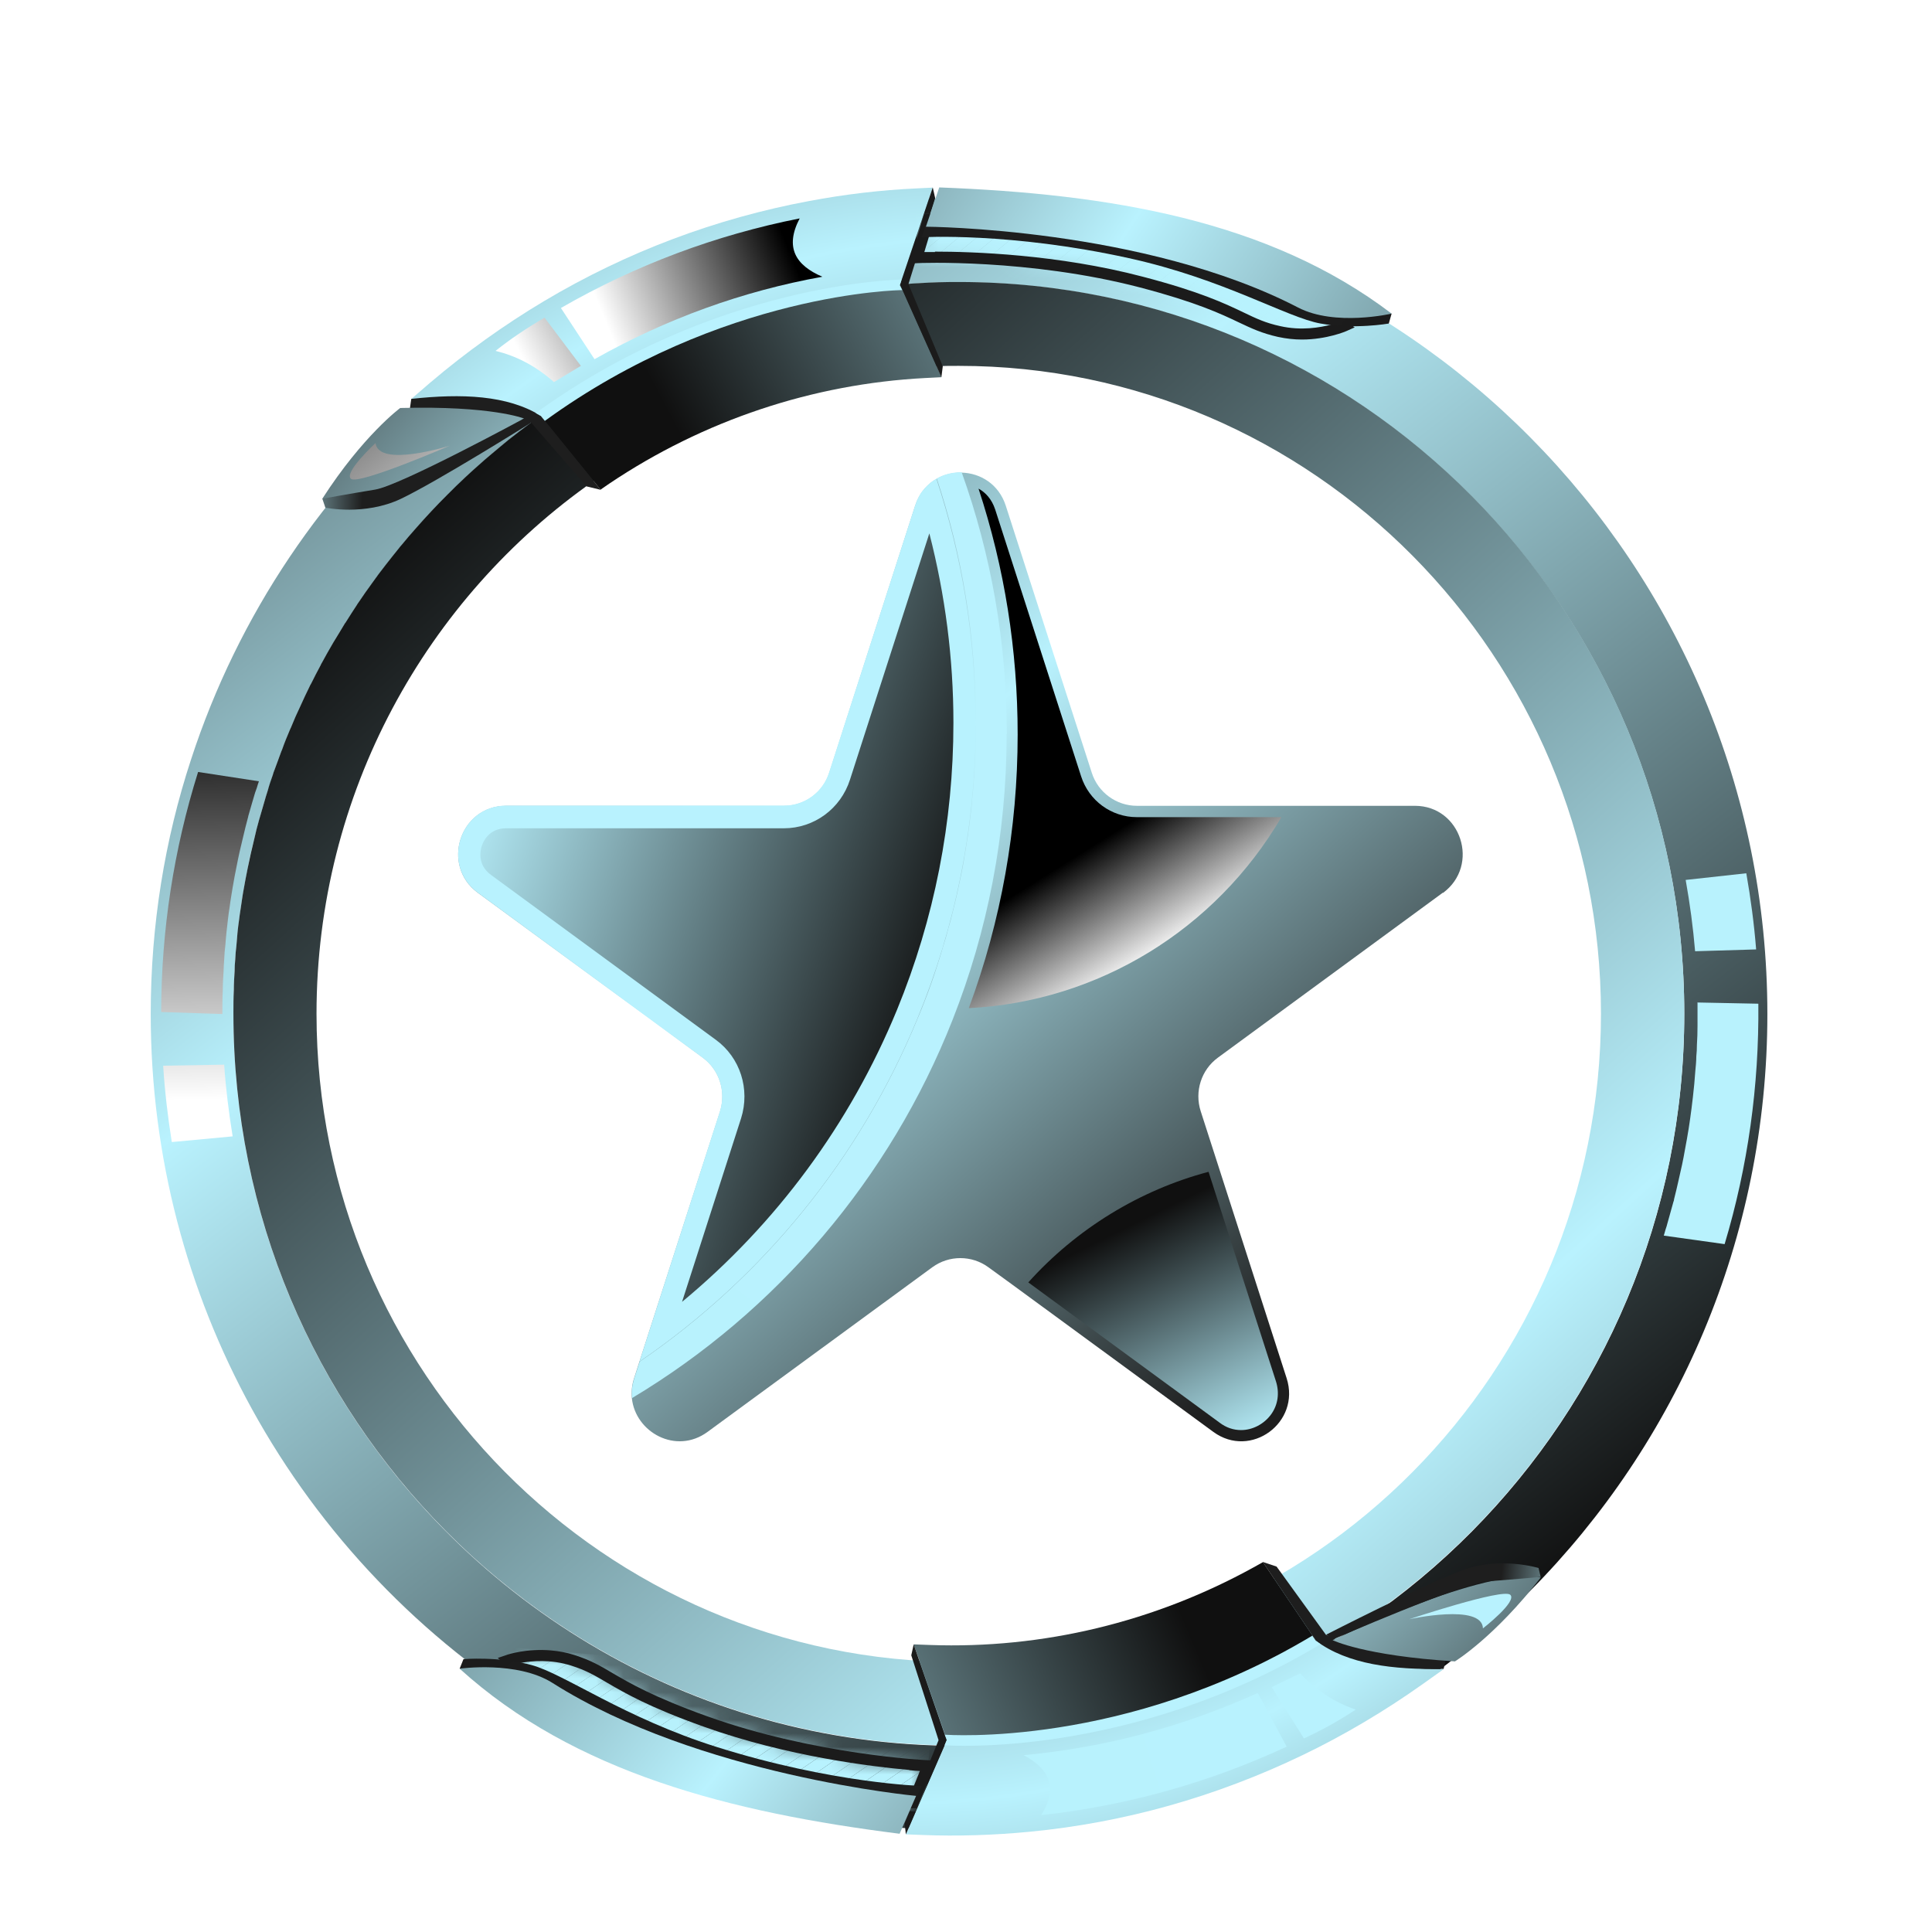
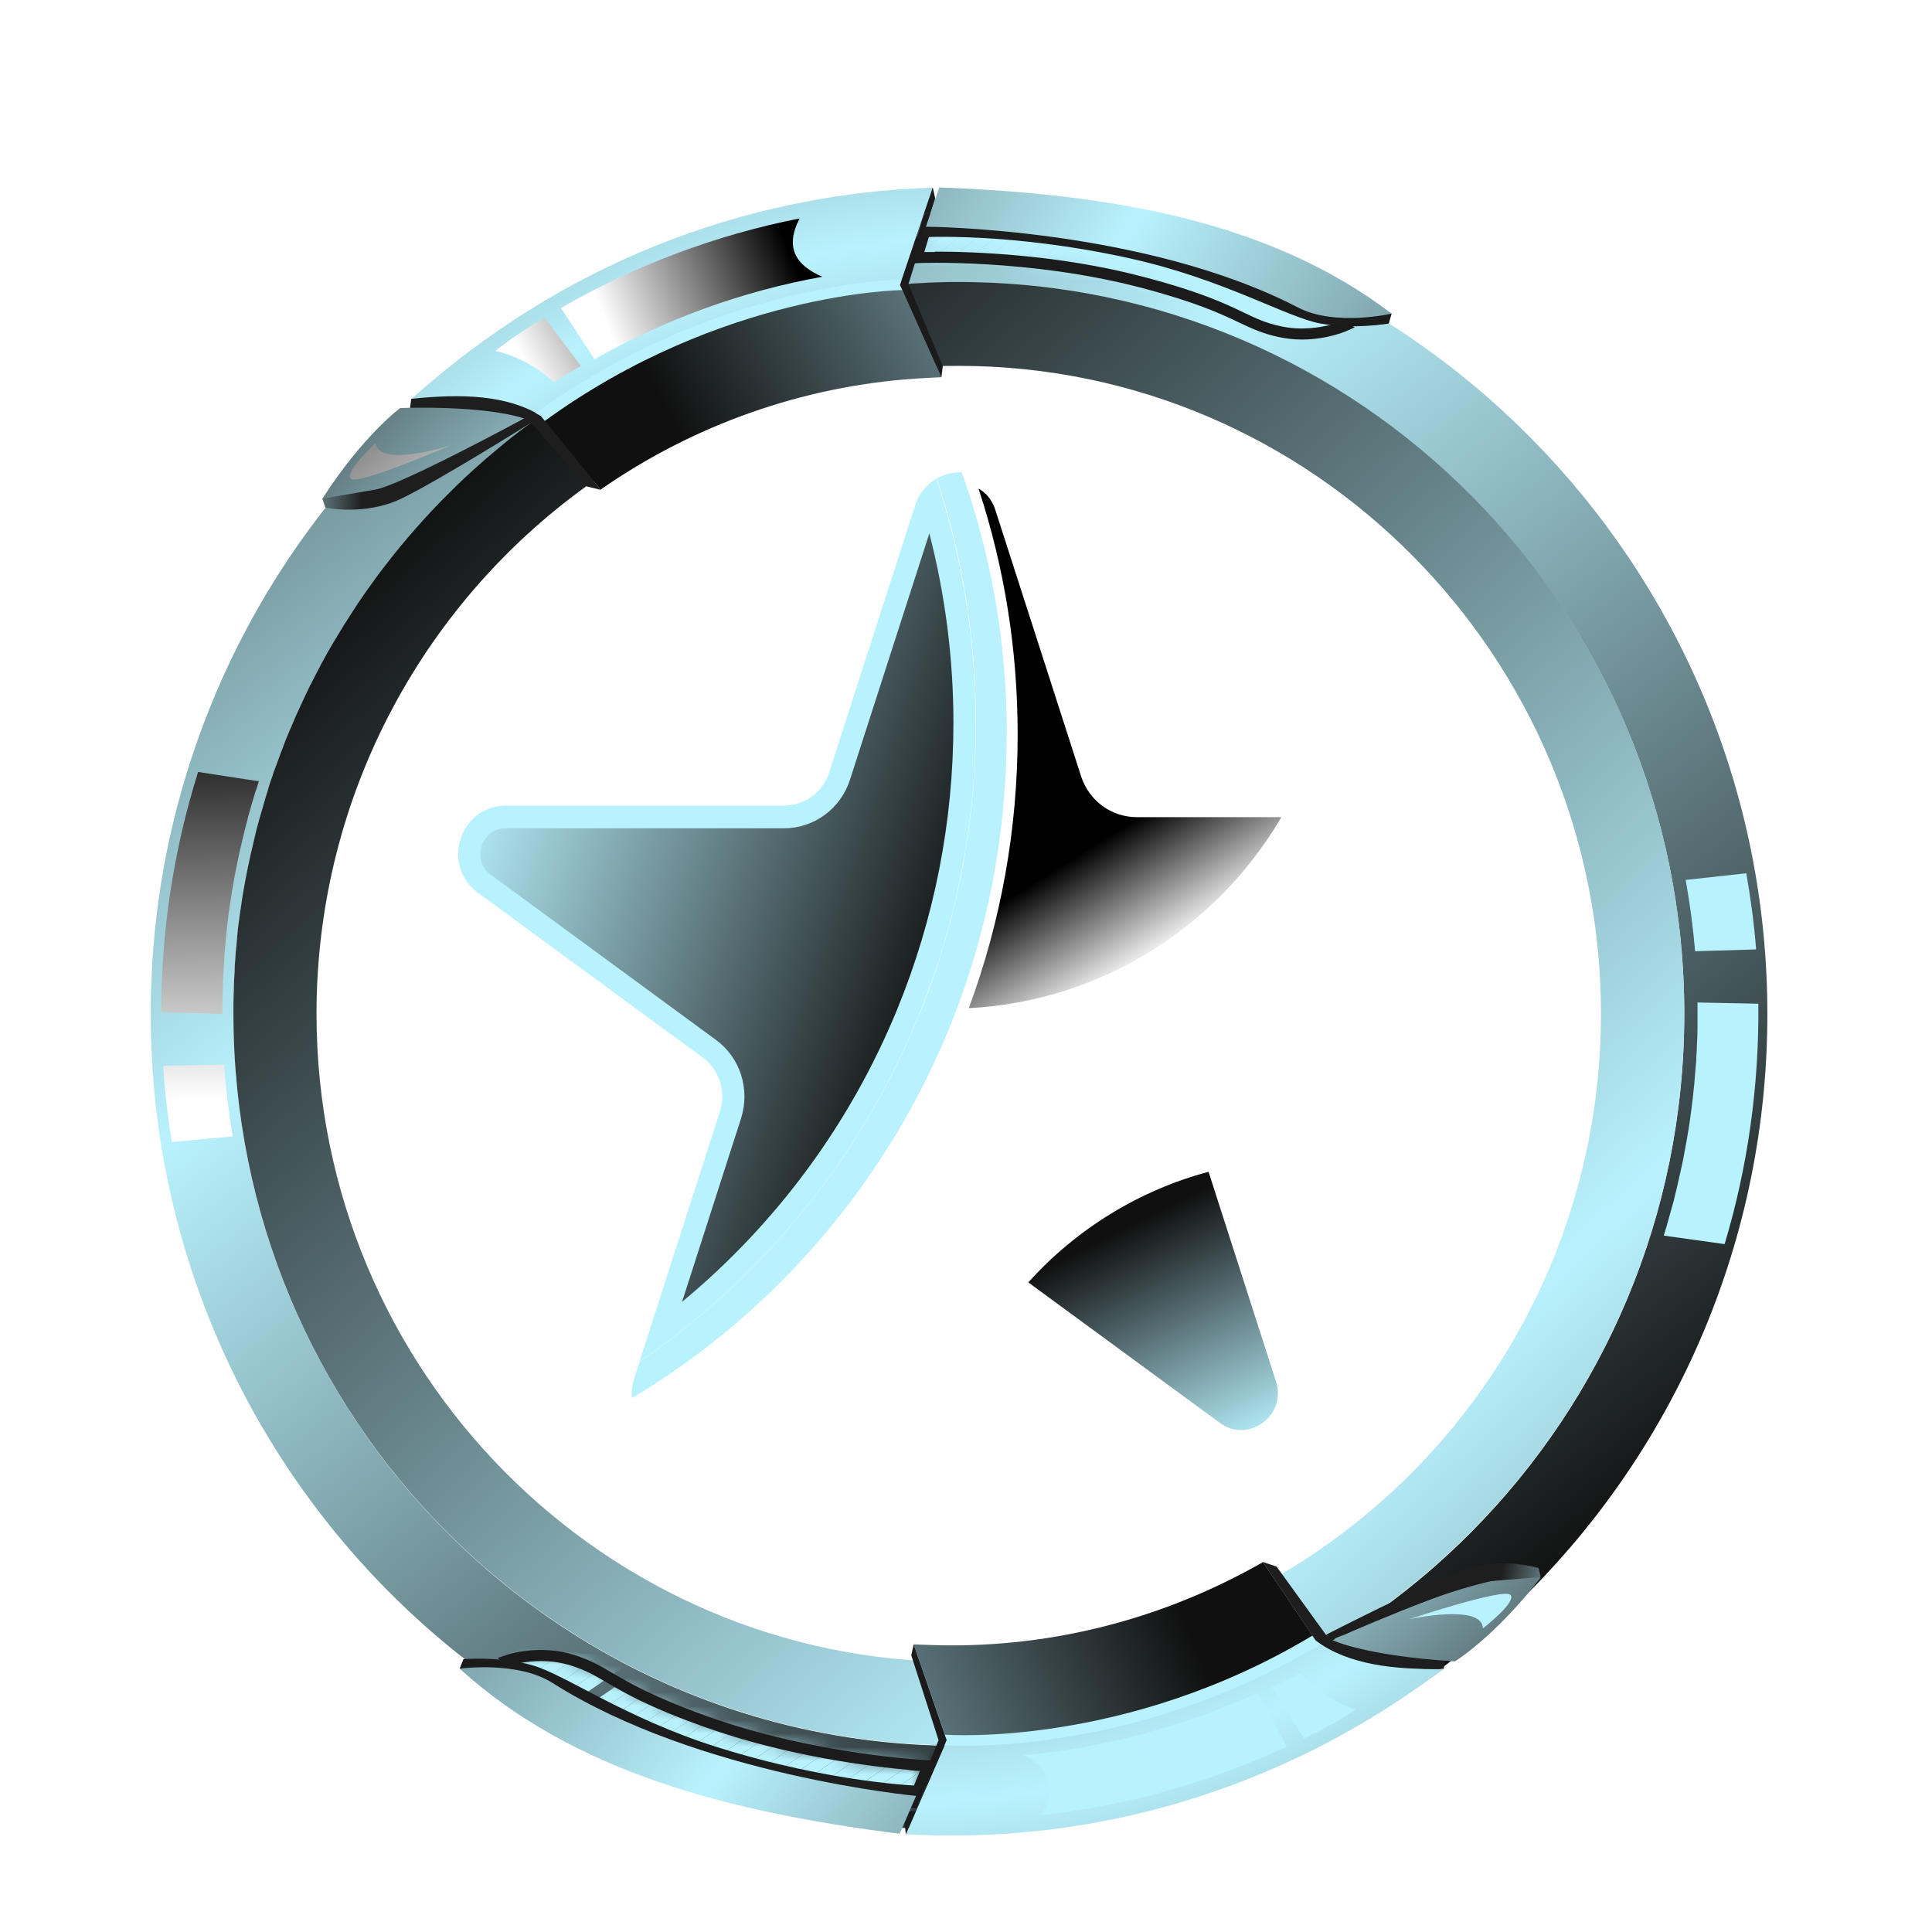
<svg xmlns="http://www.w3.org/2000/svg" width="141" height="141" viewBox="0 0 141 141" fill="none">
  <circle cx="70.5" cy="70.5" r="70.5" fill="white" />
  <g filter="url(#filter0_d_401_10)">
-     <path d="M105.298 61.151L88.89 73.184C87.674 74.071 87.162 75.652 87.63 77.101L88.744 80.56L93.9 96.584C94.941 99.822 91.278 102.497 88.553 100.502L73.86 89.74L72.132 88.484C70.916 87.597 69.26 87.597 68.044 88.484L51.637 100.502C49.337 102.187 46.364 100.531 46.114 98.033C46.071 97.575 46.114 97.087 46.276 96.584L52.545 77.116C53 75.667 52.502 74.085 51.286 73.198L34.878 61.166C32.154 59.17 33.545 54.824 36.929 54.809H57.219C58.727 54.809 60.061 53.834 60.515 52.385L66.785 32.916C67.312 31.276 68.748 30.462 70.169 30.492C71.531 30.522 72.893 31.32 73.406 32.916L79.676 52.385C80.13 53.834 81.478 54.809 82.972 54.809H103.261C106.631 54.809 108.037 59.155 105.312 61.166L105.298 61.151Z" fill="url(#paint0_linear_401_10)" />
    <path style="mix-blend-mode:screen" d="M70.71 69.562C73.069 63.191 74.27 56.479 74.27 49.606C74.27 43.456 73.318 37.44 71.414 31.66C71.926 31.941 72.38 32.428 72.629 33.182L78.899 52.651C79.471 54.439 81.111 55.637 82.972 55.637H93.519C88.7 63.856 80.145 69.089 70.71 69.577V69.562Z" fill="url(#paint1_linear_401_10)" />
    <path d="M73.465 49.606C73.465 56.953 72.058 63.989 69.524 70.419C64.953 82.024 56.662 91.721 46.129 98.033C46.1 97.767 46.1 97.501 46.144 97.22C46.173 97.013 46.232 96.806 46.29 96.584L46.686 95.372C55.666 89.237 62.771 80.531 66.975 70.316C67.004 70.257 67.034 70.183 67.063 70.109C67.209 69.769 67.341 69.429 67.473 69.089C67.81 68.232 68.118 67.374 68.396 66.487C68.528 66.058 68.674 65.645 68.791 65.201C68.923 64.787 69.055 64.373 69.158 63.959C69.187 63.886 69.202 63.812 69.216 63.738C69.334 63.353 69.436 62.969 69.524 62.585C69.758 61.668 69.963 60.752 70.154 59.82C70.242 59.406 70.315 58.978 70.388 58.549C70.388 58.549 70.388 58.52 70.388 58.505C70.462 58.12 70.52 57.736 70.579 57.337C70.623 57.115 70.652 56.893 70.681 56.657C70.725 56.361 70.769 56.066 70.799 55.77C70.857 55.312 70.916 54.839 70.945 54.38C70.989 53.967 71.033 53.567 71.047 53.154C71.062 53.05 71.077 52.961 71.077 52.858C71.106 52.547 71.121 52.222 71.135 51.926C71.165 51.468 71.194 51.01 71.194 50.537C71.223 49.931 71.223 49.325 71.223 48.719C71.223 42.495 70.227 36.523 68.367 30.921C68.923 30.595 69.553 30.462 70.183 30.462C72.322 36.434 73.479 42.865 73.479 49.561L73.465 49.606Z" fill="url(#paint2_linear_401_10)" />
    <path d="M71.209 48.748C71.209 56.391 69.7 63.678 66.96 70.316C62.756 80.545 55.651 89.237 46.671 95.372L52.545 77.101C53 75.652 52.502 74.07 51.286 73.183L34.878 61.151C32.154 59.155 33.545 54.809 36.929 54.794H57.219C58.727 54.794 60.061 53.819 60.515 52.37L63.518 43.042L66.785 32.901C66.829 32.768 66.887 32.635 66.931 32.502C66.975 32.413 67.019 32.34 67.048 32.266C67.092 32.177 67.151 32.088 67.195 32C67.195 31.985 67.224 31.97 67.239 31.955C67.283 31.867 67.341 31.808 67.415 31.734C67.473 31.645 67.546 31.571 67.62 31.497C67.693 31.423 67.766 31.364 67.839 31.29C67.898 31.231 67.971 31.172 68.044 31.128C68.147 31.068 68.235 30.994 68.337 30.935C70.183 36.523 71.194 42.51 71.194 48.733L71.209 48.748Z" fill="url(#paint3_linear_401_10)" />
    <path d="M54.084 77.618C54.757 75.49 54.025 73.184 52.238 71.883L35.831 59.85C34.82 59.111 35.054 58.061 35.157 57.751C35.259 57.44 35.669 56.45 36.929 56.45H57.204C59.416 56.45 61.364 55.016 62.038 52.887L67.825 34.927C68.982 39.421 69.582 44.047 69.582 48.748C69.582 55.992 68.191 63.043 65.466 69.695C62.038 78.032 56.662 85.305 49.777 91.011L54.084 77.618Z" fill="url(#paint4_linear_401_10)" />
    <path d="M90.575 100.369C90.018 100.369 89.491 100.191 89.022 99.837L75.047 89.592C78.548 85.69 83.177 82.851 88.202 81.521L93.124 96.821C93.388 97.663 93.27 98.521 92.772 99.216C92.26 99.925 91.424 100.369 90.575 100.369Z" fill="url(#paint5_linear_401_10)" />
    <path d="M69.978 10.462C68.953 10.462 67.942 10.491 66.931 10.55C64.323 10.683 61.76 10.994 59.24 11.452C52.399 12.723 45.968 15.192 40.167 18.651C37.252 20.366 34.512 22.347 31.948 24.535C23.686 31.571 17.387 40.854 13.944 51.424C12.025 57.263 11 63.516 11 70.005C11 80.442 13.681 90.257 18.369 98.802C28.433 117.117 47.814 129.549 69.993 129.549C102.529 129.549 128.985 102.837 128.985 70.005C128.985 37.174 102.514 10.462 69.978 10.462ZM69.978 123.414C50.348 123.414 33.208 112.623 24.067 96.599C19.599 88.764 17.035 79.673 17.035 69.991C17.035 69.414 17.035 68.852 17.065 68.276C17.065 67.818 17.094 67.359 17.123 66.901C17.123 66.635 17.153 66.354 17.167 66.073C17.182 65.719 17.211 65.379 17.255 65.024C17.299 64.403 17.372 63.782 17.446 63.176C17.475 62.91 17.519 62.629 17.563 62.348C17.622 61.875 17.695 61.402 17.783 60.944C17.87 60.426 17.973 59.894 18.076 59.392C18.207 58.667 18.369 57.958 18.559 57.248C18.662 56.775 18.779 56.317 18.911 55.859C18.911 55.814 18.94 55.755 18.955 55.711C19.101 55.193 19.247 54.661 19.409 54.144C19.453 54.011 19.497 53.863 19.541 53.73C19.658 53.346 19.79 52.961 19.907 52.592C19.936 52.518 19.951 52.459 19.98 52.385C19.995 52.326 20.024 52.266 20.039 52.207C20.185 51.764 20.361 51.32 20.522 50.892C20.551 50.833 20.566 50.773 20.595 50.714C20.786 50.212 20.976 49.724 21.181 49.236C21.181 49.206 21.211 49.177 21.225 49.147C21.445 48.615 21.679 48.083 21.928 47.551C22.148 47.063 22.368 46.59 22.602 46.117C22.631 46.058 22.661 45.984 22.705 45.925C22.924 45.467 23.174 45.008 23.408 44.565C23.437 44.52 23.452 44.491 23.466 44.447C23.745 43.944 24.023 43.441 24.316 42.939C24.595 42.451 24.887 41.963 25.195 41.49C25.195 41.49 25.21 41.461 25.224 41.461C25.503 41.032 25.781 40.588 26.059 40.16C26.103 40.1 26.147 40.041 26.177 39.982C26.499 39.524 26.807 39.066 27.129 38.622C27.466 38.164 27.803 37.706 28.154 37.248C28.477 36.834 28.784 36.434 29.107 36.05C29.18 35.961 29.238 35.873 29.326 35.784C29.648 35.385 29.985 34.986 30.337 34.601C31.084 33.729 31.861 32.901 32.681 32.103C33.077 31.704 33.487 31.305 33.897 30.921C33.897 30.921 33.911 30.921 33.911 30.906C34.322 30.521 34.746 30.137 35.171 29.767C35.215 29.723 35.274 29.679 35.318 29.634C35.699 29.294 36.08 28.969 36.475 28.659C36.885 28.319 37.295 27.994 37.706 27.668C37.764 27.609 37.837 27.565 37.896 27.521C38.306 27.21 38.716 26.9 39.127 26.604C39.566 26.294 40.006 25.983 40.46 25.688C40.548 25.628 40.636 25.569 40.723 25.51C41.119 25.229 41.529 24.978 41.939 24.712C41.998 24.668 42.056 24.623 42.115 24.594C42.496 24.342 42.877 24.121 43.258 23.899C43.375 23.825 43.507 23.751 43.624 23.677C43.99 23.47 44.371 23.248 44.737 23.041C45.118 22.835 45.484 22.628 45.865 22.436C46.158 22.288 46.466 22.125 46.774 21.977C47.081 21.829 47.389 21.681 47.697 21.534C48.136 21.327 48.575 21.12 49.015 20.942C49.293 20.824 49.572 20.706 49.85 20.588C50.114 20.469 50.392 20.366 50.67 20.248C50.949 20.129 51.242 20.026 51.535 19.922C52.018 19.73 52.516 19.553 52.999 19.39C53.322 19.272 53.644 19.169 53.966 19.065C56.017 18.4 58.127 17.868 60.295 17.469C60.69 17.395 61.101 17.321 61.496 17.262C61.848 17.203 62.185 17.158 62.536 17.114C62.873 17.069 63.21 17.01 63.562 16.981C63.986 16.922 64.411 16.877 64.836 16.848C65.261 16.803 65.671 16.759 66.096 16.744C66.477 16.715 66.858 16.685 67.253 16.67C67.693 16.641 68.132 16.626 68.572 16.611H68.63C69.07 16.611 69.524 16.596 69.978 16.596C99.218 16.596 122.921 40.514 122.921 70.005C122.921 99.496 99.218 123.429 69.978 123.429V123.414Z" fill="url(#paint6_linear_401_10)" />
    <path d="M69.978 16.581C69.538 16.581 69.084 16.581 68.63 16.596H68.572C68.132 16.611 67.693 16.626 67.253 16.655C66.872 16.67 66.491 16.7 66.096 16.729C65.964 16.729 65.832 16.744 65.715 16.759H65.686C65.407 16.774 65.114 16.803 64.836 16.833C64.411 16.877 63.972 16.922 63.562 16.966C63.225 17.01 62.888 17.055 62.536 17.099C62.184 17.143 61.848 17.202 61.496 17.247C61.086 17.306 60.69 17.38 60.295 17.454C58.141 17.853 56.032 18.385 53.966 19.05C53.644 19.154 53.322 19.257 52.999 19.375C52.501 19.538 52.018 19.715 51.535 19.908C51.242 20.011 50.963 20.114 50.67 20.233C50.392 20.336 50.114 20.454 49.85 20.573C49.572 20.691 49.293 20.794 49.015 20.928C48.575 21.12 48.136 21.327 47.696 21.519C47.389 21.652 47.081 21.8 46.773 21.962C46.466 22.11 46.173 22.258 45.865 22.421C45.484 22.613 45.103 22.82 44.737 23.027C44.371 23.234 43.99 23.441 43.624 23.662C43.507 23.736 43.375 23.81 43.258 23.884C42.877 24.106 42.496 24.328 42.115 24.579C42.056 24.608 41.998 24.653 41.939 24.697C41.529 24.948 41.119 25.215 40.723 25.495C40.635 25.54 40.547 25.599 40.46 25.673C40.24 25.821 40.02 25.968 39.8 26.131C39.683 26.205 39.581 26.279 39.464 26.353C39.346 26.427 39.244 26.501 39.127 26.575C38.716 26.87 38.306 27.181 37.896 27.491C37.837 27.535 37.779 27.58 37.706 27.639C37.281 27.964 36.87 28.289 36.475 28.629C36.08 28.954 35.699 29.28 35.318 29.605C35.274 29.649 35.215 29.694 35.171 29.738C34.746 30.108 34.322 30.492 33.911 30.876C33.911 30.876 33.911 30.876 33.897 30.891C33.486 31.275 33.076 31.674 32.681 32.074C31.875 32.872 31.099 33.7 30.337 34.572C29.985 34.971 29.648 35.355 29.326 35.754C29.238 35.843 29.18 35.932 29.106 36.02C28.784 36.42 28.462 36.819 28.154 37.218C27.803 37.661 27.466 38.12 27.129 38.593C26.806 39.036 26.484 39.494 26.177 39.953C26.133 40.012 26.089 40.071 26.059 40.13C25.781 40.559 25.488 41.002 25.224 41.431C25.224 41.431 25.21 41.46 25.195 41.46C24.902 41.948 24.609 42.421 24.316 42.909C24.023 43.412 23.745 43.9 23.466 44.417C23.437 44.461 23.422 44.491 23.408 44.535C23.174 44.979 22.924 45.437 22.705 45.895C22.661 45.954 22.631 46.028 22.602 46.087C22.368 46.56 22.148 47.033 21.928 47.521C21.679 48.039 21.445 48.571 21.225 49.118C21.21 49.147 21.196 49.177 21.181 49.206C20.976 49.694 20.771 50.182 20.595 50.685C20.566 50.744 20.551 50.803 20.522 50.862C20.361 51.291 20.2 51.749 20.038 52.178C19.995 52.296 19.936 52.429 19.907 52.562C19.775 52.932 19.643 53.316 19.54 53.7C19.497 53.833 19.453 53.981 19.409 54.114C19.262 54.632 19.101 55.164 18.954 55.681C18.94 55.725 18.925 55.785 18.91 55.829C18.779 56.287 18.662 56.745 18.559 57.218C18.383 57.928 18.222 58.638 18.076 59.362C17.973 59.879 17.87 60.397 17.782 60.914C17.695 61.372 17.636 61.845 17.563 62.318C17.519 62.599 17.475 62.88 17.446 63.146C17.358 63.752 17.299 64.373 17.255 64.994C17.211 65.349 17.182 65.689 17.167 66.044C17.138 66.325 17.123 66.605 17.123 66.871C17.094 67.33 17.065 67.788 17.065 68.246C17.035 68.823 17.035 69.385 17.035 69.961C17.035 99.467 40.738 123.385 69.978 123.385C99.218 123.385 122.92 99.467 122.92 69.961C122.92 40.455 99.218 16.581 69.978 16.581ZM69.978 117.294C44.137 117.294 23.1 96.082 23.1 69.99C23.1 53.878 31.128 39.627 43.36 31.083C43.58 30.921 43.8 30.773 44.034 30.625C50.817 26.057 58.844 23.234 67.473 22.775C67.751 22.761 68.044 22.746 68.337 22.731C68.879 22.701 69.421 22.701 69.978 22.701C95.819 22.701 116.841 43.914 116.841 69.99C116.841 96.067 95.819 117.294 69.978 117.294Z" fill="url(#paint7_linear_401_10)" />
    <path d="M68.074 9.678L65.701 16.774C65.408 16.789 65.115 16.818 64.822 16.848C64.397 16.892 63.957 16.936 63.547 16.981C63.21 17.025 62.873 17.069 62.522 17.114C62.17 17.158 61.833 17.217 61.482 17.262C61.071 17.321 60.676 17.395 60.28 17.469C58.127 17.868 56.017 18.4 53.952 19.065C53.63 19.169 53.307 19.272 52.985 19.39C52.487 19.553 52.004 19.73 51.52 19.922C51.227 20.026 50.949 20.129 50.656 20.248C50.377 20.351 50.099 20.469 49.835 20.588C49.557 20.706 49.279 20.809 49 20.942C48.561 21.135 48.121 21.342 47.682 21.534C47.374 21.667 47.067 21.815 46.759 21.977C46.451 22.125 46.158 22.273 45.851 22.436C45.47 22.628 45.089 22.835 44.723 23.042C44.356 23.248 43.976 23.456 43.609 23.677C43.492 23.751 43.36 23.825 43.243 23.899C42.862 24.121 42.481 24.342 42.101 24.594C42.042 24.623 41.983 24.668 41.925 24.712C41.515 24.963 41.104 25.229 40.709 25.51C40.621 25.555 40.533 25.614 40.445 25.688C40.108 25.909 39.786 26.146 39.449 26.382C36.768 25.022 33.501 24.845 29.986 25.141L31.377 23.943C33.999 21.711 36.812 19.701 39.713 17.971C45.719 14.394 52.238 11.94 59.064 10.669C61.657 10.181 64.28 9.87 66.858 9.752L68.044 9.693L68.074 9.678Z" fill="url(#paint8_radial_401_10)" />
    <path d="M68.704 23.529L67.517 23.589C59.313 24.017 51.344 26.678 44.474 31.29L43.829 31.734C43.829 31.734 40.826 28.023 39.464 26.338C39.683 26.175 40.24 25.806 40.46 25.643C40.548 25.584 40.636 25.525 40.724 25.466C41.119 25.185 41.529 24.934 41.939 24.668C41.998 24.623 42.056 24.579 42.115 24.549C42.496 24.298 42.877 24.076 43.258 23.855C43.375 23.781 43.507 23.707 43.624 23.633C43.99 23.426 44.371 23.204 44.737 22.997C45.104 22.79 45.484 22.583 45.865 22.391C46.158 22.243 46.466 22.081 46.774 21.933C47.081 21.785 47.389 21.637 47.697 21.489C48.136 21.282 48.575 21.076 49.015 20.898C49.293 20.78 49.572 20.662 49.85 20.543C50.114 20.425 50.392 20.322 50.67 20.203C50.949 20.085 51.242 19.982 51.535 19.878C52.018 19.686 52.516 19.509 53 19.346C53.322 19.228 53.644 19.124 53.966 19.021C56.017 18.356 58.127 17.823 60.295 17.424C60.69 17.35 61.101 17.276 61.496 17.217C61.848 17.158 62.185 17.114 62.536 17.07C62.873 17.025 63.21 16.966 63.562 16.936C63.986 16.877 64.411 16.833 64.836 16.803C65.115 16.774 65.407 16.744 65.686 16.73L68.352 22.702L68.704 23.5V23.529Z" fill="url(#paint9_linear_401_10)" />
    <path style="mix-blend-mode:screen" d="M40.943 18.474C46.393 15.34 52.238 13.152 58.361 11.94C57.248 14.069 58.083 15.37 60.017 16.197C54.186 17.247 48.605 19.272 43.389 22.214L40.943 18.489V18.474Z" fill="url(#paint10_linear_401_10)" />
    <path style="mix-blend-mode:screen" d="M39.742 19.183L42.393 22.702L40.43 23.884C39.039 22.657 37.618 21.962 36.167 21.608C37.222 20.765 38.394 19.967 39.742 19.183Z" fill="url(#paint11_linear_401_10)" />
    <path d="M30.015 25.111L29.883 26.043C32.886 25.909 36.343 25.909 38.775 26.855L42.804 31.497L43.844 31.748L39.478 26.353C37.032 24.83 33.692 24.712 30.015 25.111Z" fill="url(#paint12_linear_401_10)" />
    <path d="M68.074 9.678L68.249 10.462L66.301 16.73L68.806 22.731L68.704 23.529L65.686 16.774L68.074 9.678Z" fill="#1B1B1B" />
    <path d="M39.757 26.708L39.464 26.353L39.097 26.146C52.252 16.596 65.657 16.404 65.788 16.404L65.671 16.818L65.847 17.173C65.715 17.173 52.692 17.321 39.757 26.722V26.708Z" fill="url(#paint13_linear_401_10)" />
    <path d="M29.209 25.776C29.209 25.776 26.499 27.772 23.511 32.414C27.612 32.872 38.248 26.545 38.248 26.545C38.248 26.545 35.904 25.599 29.209 25.776Z" fill="url(#paint14_radial_401_10)" />
-     <path d="M23.525 32.399L23.745 33.049C23.745 33.049 26.602 33.655 29.238 32.414C31.861 31.172 38.775 26.841 38.775 26.841L38.262 26.53C38.262 26.53 29.253 31.423 27.363 31.734C25.459 32.044 23.525 32.399 23.525 32.399Z" fill="url(#paint15_linear_401_10)" />
+     <path d="M23.525 32.399L23.745 33.049C23.745 33.049 26.602 33.655 29.238 32.414C31.861 31.172 38.775 26.841 38.775 26.841L38.262 26.53C38.262 26.53 29.253 31.423 27.363 31.734Z" fill="url(#paint15_linear_401_10)" />
    <mask id="mask0_401_10" style="mask-type:luminance" maskUnits="userSpaceOnUse" x="66" y="11" width="33" height="10">
      <path d="M66.902 14.793C66.902 14.793 75.091 14.438 83.323 16.582C90.326 18.415 90.56 19.568 93.373 20.189C95.907 20.75 98.075 19.79 98.075 19.79C98.075 19.79 92.421 15.473 81.903 13.418C71.384 11.364 67.766 11.999 67.766 11.999L66.916 14.778L66.902 14.793Z" fill="white" />
    </mask>
    <g mask="url(#mask0_401_10)">
      <path d="M96.728 20.765L98.061 19.656V20.75L98.046 20.765H96.728Z" fill="#B8F2FD" />
      <path d="M95.409 20.765L98.061 18.562V19.656L96.728 20.765H95.409Z" fill="#B8F2FD" />
      <path d="M94.076 20.765L98.061 17.468V18.562L95.409 20.765H94.076Z" fill="#B8F2FD" />
      <path d="M92.758 20.765L97.65 16.715L98.061 17.217V17.468L94.076 20.765H92.758Z" fill="#B8F2FD" />
      <path d="M91.425 20.765L97.123 16.064L97.65 16.715L92.758 20.765H91.425Z" fill="#B8F2FD" />
      <path d="M90.106 20.765L96.596 15.414L97.123 16.064L91.425 20.765H90.106Z" fill="#B8F2FD" />
      <path d="M88.773 20.765L96.068 14.748L96.596 15.414L90.106 20.765H88.773Z" fill="#B8F2FD" />
      <path d="M87.455 20.765L95.526 14.098L96.068 14.749L88.773 20.765H87.455Z" fill="#B8F2FD" />
      <path d="M86.136 20.765L94.999 13.448L95.526 14.098L87.455 20.765H86.136Z" fill="#B8F2FD" />
      <path d="M84.803 20.765L94.472 12.783L94.999 13.448L86.136 20.765H84.803Z" fill="#B8F2FD" />
      <path d="M83.485 20.765L93.944 12.132L94.472 12.783L84.803 20.765H83.485Z" fill="#B8F2FD" />
      <path d="M82.152 20.765L93.402 11.482L93.944 12.132L83.485 20.765H82.152Z" fill="#B8F2FD" />
      <path d="M80.833 20.765L92.201 11.378H93.329L93.402 11.482L82.151 20.765H80.833Z" fill="#B8F2FD" />
      <path d="M79.5 20.765L90.882 11.378H92.201L80.833 20.765H79.5Z" fill="#B8F2FD" />
      <path d="M78.182 20.765L89.549 11.378H90.883L79.5 20.765H78.182Z" fill="#B8F2FD" />
      <path d="M76.863 20.765L88.231 11.378H89.549L78.181 20.765H76.863Z" fill="#B8F2FD" />
      <path d="M75.53 20.765L86.898 11.378H88.231L76.863 20.765H75.53Z" fill="#B8F2FD" />
      <path d="M74.212 20.765L85.579 11.378H86.898L75.53 20.765H74.212Z" fill="#B8F2FD" />
      <path d="M72.878 20.765L84.261 11.378H85.579L74.212 20.765H72.878Z" fill="#B8F2FD" />
      <path d="M71.56 20.765L82.928 11.378H84.261L72.879 20.765H71.56Z" fill="#B8F2FD" />
      <path d="M70.227 20.765L81.609 11.378H82.928L71.56 20.765H70.227Z" fill="#B8F2FE" />
      <path d="M69.641 20.765L69.348 20.395L80.276 11.378H81.61L70.227 20.765H69.641Z" fill="#B8F2FE" />
      <path d="M69.348 20.395L68.821 19.745L78.958 11.378H80.276L69.348 20.395Z" fill="#B8F2FE" />
      <path d="M68.821 19.745L68.293 19.095L77.625 11.378H78.958L68.821 19.745Z" fill="#B8F2FE" />
      <path d="M68.293 19.095L67.751 18.429L76.306 11.378H77.625L68.293 19.095Z" fill="#B8F2FE" />
      <path d="M67.751 18.429L67.224 17.779L74.988 11.378H76.306L67.751 18.429Z" fill="#B8F2FE" />
      <path d="M67.224 17.779L66.902 17.38V16.951L73.655 11.378H74.988L67.224 17.779Z" fill="#B8F2FE" />
      <path d="M66.902 15.857L72.337 11.378H73.655L66.902 16.951V15.857Z" fill="#B8F2FE" />
      <path d="M66.902 14.763L71.003 11.378H72.337L66.902 15.857V14.763Z" fill="#B8F2FE" />
      <path d="M66.902 13.669L69.685 11.378H71.003L66.902 14.763V13.669Z" fill="#B8F2FE" />
      <path d="M66.902 12.59L68.352 11.378H69.685L66.902 13.669V12.59Z" fill="#B8F2FE" />
      <path d="M66.902 11.496L67.034 11.378H68.352L66.902 12.59V11.496Z" fill="#B8F2FE" />
    </g>
    <path d="M95.014 20.78C94.472 20.78 93.886 20.721 93.27 20.588C92.084 20.322 91.337 19.967 90.399 19.523C89.095 18.903 87.323 18.06 83.206 16.981C75.12 14.867 66.99 15.192 66.916 15.207L66.345 15.236L67.444 11.659L67.693 11.615C67.839 11.585 71.501 10.994 81.976 13.034C92.465 15.074 98.075 19.302 98.31 19.479L98.866 19.893L98.237 20.174C98.237 20.174 96.83 20.78 95.028 20.78H95.014ZM68.235 14.364C70.915 14.364 77.185 14.556 83.411 16.197C87.601 17.291 89.418 18.163 90.751 18.799C91.674 19.242 92.347 19.568 93.446 19.804C94.955 20.144 96.347 19.908 97.167 19.686C95.394 18.533 90.121 15.458 81.815 13.847C72.981 12.117 69.026 12.31 68.059 12.398L67.458 14.394C67.663 14.394 67.927 14.394 68.235 14.394V14.364Z" fill="#1B1B1B" />
    <path d="M101.562 18.888L101.357 19.612C101.357 19.612 98.852 20.056 96.376 19.612C93.9 19.169 89.315 16.36 82.371 14.837C73.713 12.931 67.253 13.315 67.253 13.315L67.781 11.955C67.781 11.955 86.546 11.999 101.576 18.903L101.562 18.888Z" fill="url(#paint16_linear_401_10)" />
    <path d="M68.542 9.678C80.95 10.151 92.582 12.058 101.562 18.888C101.562 18.888 97.445 19.849 94.735 18.444C83.499 12.62 67.575 12.546 67.575 12.546L68.542 9.693V9.678Z" fill="url(#paint17_linear_401_10)" />
    <path style="mix-blend-mode:screen" d="M27.407 28.334C27.407 28.334 25.049 30.507 25.62 30.95C26.191 31.394 32.828 28.526 32.828 28.526C32.828 28.526 27.627 30.167 27.407 28.334Z" fill="url(#paint18_linear_401_10)" />
    <path d="M66.111 129.874L69.084 123.015C69.377 123.015 69.67 123.015 69.963 123.015C70.388 123.015 70.828 123.015 71.252 122.986C71.589 122.986 71.941 122.956 72.278 122.941C72.629 122.927 72.981 122.912 73.333 122.882C73.743 122.853 74.153 122.808 74.549 122.779C76.731 122.572 78.885 122.217 80.98 121.744C81.317 121.67 81.639 121.596 81.961 121.507C82.459 121.389 82.972 121.256 83.47 121.108C83.763 121.034 84.056 120.946 84.349 120.857C84.627 120.768 84.92 120.68 85.199 120.591C85.492 120.502 85.77 120.414 86.063 120.31C86.517 120.162 86.971 120 87.425 119.837C87.748 119.719 88.055 119.601 88.377 119.482C88.7 119.364 89.007 119.231 89.315 119.113C89.711 118.95 90.106 118.787 90.502 118.61C90.882 118.433 91.278 118.255 91.674 118.078C91.805 118.019 91.923 117.96 92.055 117.886C92.465 117.694 92.86 117.501 93.256 117.294C93.329 117.265 93.388 117.235 93.446 117.191C93.886 116.969 94.311 116.748 94.721 116.511C94.808 116.467 94.896 116.422 94.999 116.363C95.351 116.171 95.702 115.964 96.054 115.757C98.603 117.354 101.855 117.812 105.371 117.812L103.876 118.876C101.064 120.872 98.105 122.631 95.058 124.094C88.758 127.125 82.064 129.017 75.164 129.682C72.542 129.933 69.905 130.022 67.312 129.919L66.125 129.874H66.111Z" fill="url(#paint19_radial_401_10)" />
    <path d="M66.682 116.009L67.868 116.053C76.087 116.349 84.246 114.382 91.483 110.391L92.172 110.007C92.172 110.007 94.838 113.954 96.054 115.757C95.819 115.905 95.233 116.23 94.999 116.363C94.911 116.422 94.823 116.467 94.721 116.511C94.296 116.748 93.871 116.984 93.446 117.191C93.388 117.221 93.329 117.265 93.256 117.295C92.86 117.502 92.465 117.694 92.054 117.886C91.923 117.945 91.805 118.004 91.674 118.078C91.278 118.255 90.897 118.433 90.502 118.61C90.121 118.788 89.711 118.95 89.315 119.113C89.007 119.246 88.685 119.364 88.377 119.482C88.055 119.615 87.733 119.734 87.425 119.837C86.971 120 86.517 120.162 86.063 120.31C85.785 120.414 85.492 120.502 85.199 120.591C84.92 120.68 84.642 120.768 84.349 120.857C84.056 120.946 83.763 121.035 83.47 121.108C82.972 121.256 82.459 121.389 81.961 121.508C81.639 121.596 81.302 121.67 80.98 121.744C78.87 122.217 76.731 122.572 74.549 122.779C74.153 122.823 73.743 122.853 73.333 122.882C72.981 122.912 72.629 122.927 72.278 122.941C71.941 122.956 71.589 122.986 71.252 122.986C70.828 123.001 70.403 123.015 69.963 123.015C69.685 123.015 69.392 123.015 69.114 123.015L66.975 116.836L66.682 116.023V116.009Z" fill="url(#paint20_linear_401_10)" />
    <path d="M93.9 123.474C88.202 126.12 82.181 127.79 75.984 128.47C77.273 126.445 76.555 125.085 74.71 124.094C80.613 123.547 86.341 122.025 91.791 119.556L93.915 123.488L93.9 123.474Z" fill="url(#paint21_linear_401_10)" />
    <path d="M95.16 122.867L92.816 119.128L94.882 118.122C96.156 119.468 97.519 120.281 98.94 120.768C97.826 121.507 96.581 122.217 95.175 122.867H95.16Z" fill="url(#paint22_linear_401_10)" />
    <path d="M105.356 117.812L105.561 116.895C102.558 116.762 99.115 116.452 96.772 115.314L93.168 110.332L92.157 109.992L96.039 115.742C98.354 117.472 101.664 117.871 105.356 117.797V117.812Z" fill="url(#paint23_linear_401_10)" />
    <path d="M66.111 129.874L66.023 129.076L68.498 123L66.506 116.807L66.682 116.008L69.099 123.015L66.111 129.874Z" fill="#1B1B1B" />
    <path d="M95.775 115.373L96.039 115.757L96.376 115.994C82.444 124.361 69.084 123.385 68.938 123.37L69.099 122.971L68.952 122.601C69.084 122.601 82.078 123.592 95.775 115.373Z" fill="url(#paint24_linear_401_10)" />
    <path d="M106.206 117.235C106.206 117.235 109.077 115.476 112.446 111.13C108.403 110.317 97.255 115.698 97.255 115.698C97.255 115.698 99.511 116.836 106.191 117.25L106.206 117.235Z" fill="url(#paint25_radial_401_10)" />
    <path d="M112.446 111.115L112.285 110.435C112.285 110.435 109.487 109.578 106.762 110.583C104.038 111.589 96.786 115.299 96.786 115.299L97.27 115.654C97.27 115.654 106.66 111.559 108.579 111.411C110.498 111.263 112.461 111.086 112.461 111.086L112.446 111.115Z" fill="url(#paint26_linear_401_10)" />
    <mask id="mask1_401_10" style="mask-type:luminance" maskUnits="userSpaceOnUse" x="37" y="116" width="31" height="12">
      <path d="M67.722 124.878C67.722 124.878 59.533 124.523 51.52 121.655C44.708 119.231 44.576 118.048 41.822 117.191C39.346 116.408 37.105 117.191 37.105 117.191C37.105 117.191 42.364 121.98 52.677 124.952C62.976 127.908 66.638 127.598 66.638 127.598L67.722 124.893V124.878Z" fill="white" />
    </mask>
    <g mask="url(#mask1_401_10)">
      <path d="M38.526 116.334L37.09 117.309L37.193 116.215L38.526 116.334Z" fill="#B8F2FD" />
      <path d="M39.844 116.437L37.002 118.403L37.09 117.309L38.526 116.333L39.844 116.437Z" fill="#B8F2FD" />
      <path d="M41.163 116.555L36.915 119.482L37.002 118.403L39.844 116.437L41.163 116.555Z" fill="#B8F2FD" />
      <path d="M42.481 116.674L37.252 120.281L36.885 119.734L36.915 119.482L41.163 116.555L42.481 116.674Z" fill="#B8F2FD" />
      <path d="M43.8 116.792L37.72 120.975L37.252 120.28L42.481 116.674L43.8 116.792Z" fill="#B8F2FD" />
      <path d="M45.118 116.91L38.189 121.67L37.72 120.975L43.8 116.792L45.118 116.91Z" fill="#B8F2FD" />
      <path d="M46.437 117.028L38.672 122.38L38.189 121.67L45.118 116.91L46.437 117.028Z" fill="#B8F2FD" />
-       <path d="M47.755 117.132L39.141 123.074L38.673 122.38L46.437 117.028L47.755 117.132Z" fill="#B8F2FD" />
      <path d="M49.074 117.25L39.61 123.769L39.141 123.074L47.755 117.132L49.074 117.25Z" fill="#B8F2FD" />
      <path d="M50.392 117.368L40.079 124.464L39.61 123.769L49.074 117.25L50.392 117.368Z" fill="#B8F2FD" />
      <path d="M51.71 117.487L40.562 125.174L40.079 124.464L50.392 117.368L51.71 117.487Z" fill="#B8F2FD" />
      <path d="M53.043 117.605L41.031 125.868L40.562 125.173L51.71 117.487L53.043 117.605Z" fill="#B8F2FD" />
      <path d="M54.362 117.708L42.218 126.075L41.104 125.972L41.031 125.868L53.043 117.605L54.362 117.708Z" fill="#B8F2FD" />
      <path d="M55.68 117.827L43.536 126.194L42.218 126.075L54.362 117.708L55.68 117.827Z" fill="#B8F2FD" />
      <path d="M56.999 117.945L44.869 126.297L43.536 126.194L55.68 117.827L56.999 117.945Z" fill="#B8F2FD" />
      <path d="M58.317 118.063L46.188 126.415L44.869 126.297L56.999 117.945L58.317 118.063Z" fill="#B8F2FD" />
      <path d="M59.636 118.181L47.506 126.534L46.188 126.415L58.317 118.063L59.636 118.181Z" fill="#B8F2FD" />
      <path d="M60.954 118.3L48.825 126.652L47.506 126.533L59.636 118.181L60.954 118.3Z" fill="#B8F2FD" />
      <path d="M62.273 118.403L50.143 126.77L48.825 126.652L60.954 118.3L62.273 118.403Z" fill="#B8F2FD" />
      <path d="M63.591 118.521L51.461 126.873L50.143 126.77L62.272 118.403L63.591 118.521Z" fill="#B8F2FD" />
      <path d="M64.909 118.64L52.78 126.992L51.461 126.874L63.591 118.521L64.909 118.64Z" fill="#B8F2FE" />
      <path d="M65.51 118.684L65.759 119.083L54.098 127.11L52.78 126.992L64.909 118.64L65.51 118.684Z" fill="#B8F2FE" />
      <path d="M65.759 119.083L66.242 119.778L55.417 127.228L54.098 127.11L65.759 119.083Z" fill="#B8F2FE" />
      <path d="M66.243 119.778L66.711 120.473L56.735 127.346L55.417 127.228L66.243 119.778Z" fill="#B8F2FE" />
      <path d="M66.711 120.473L67.18 121.182L58.053 127.465L56.735 127.346L66.711 120.473Z" fill="#B8F2FE" />
      <path d="M67.18 121.182L67.649 121.877L59.387 127.568L58.053 127.465L67.18 121.182Z" fill="#B8F2FE" />
      <path d="M67.649 121.877L67.942 122.306L67.912 122.72L60.705 127.686L59.386 127.568L67.649 121.877Z" fill="#B8F2FE" />
      <path d="M67.825 123.814L62.023 127.805L60.705 127.687L67.912 122.72L67.825 123.814Z" fill="#B8F2FE" />
      <path d="M67.722 124.907L63.342 127.923L62.023 127.805L67.825 123.813L67.722 124.907Z" fill="#B8F2FE" />
      <path d="M67.634 125.987L64.66 128.041L63.342 127.923L67.722 124.907L67.634 125.987Z" fill="#B8F2FE" />
      <path d="M67.532 127.08L65.979 128.145L64.66 128.041L67.634 125.987L67.532 127.08Z" fill="#B8F2FE" />
      <path d="M67.444 128.16L67.297 128.263L65.979 128.145L67.532 127.081L67.444 128.16Z" fill="#B8F2FE" />
    </g>
    <path d="M40.225 116.452C40.767 116.496 41.353 116.6 41.939 116.792C43.097 117.161 43.814 117.575 44.708 118.107C45.953 118.832 47.653 119.837 51.652 121.271C59.518 124.08 67.649 124.464 67.737 124.464L68.308 124.493L66.916 127.967H66.667C66.521 127.997 62.815 128.278 52.56 125.321C42.276 122.365 37.046 117.679 36.841 117.472L36.329 116.999L36.988 116.777C37.061 116.747 38.438 116.289 40.24 116.452H40.225ZM66.36 125.173C63.694 124.937 57.468 124.198 51.388 122.025C47.316 120.576 45.572 119.541 44.298 118.802C43.419 118.285 42.774 117.9 41.69 117.56C40.211 117.087 38.804 117.206 37.984 117.368C39.639 118.669 44.649 122.187 52.78 124.523C61.438 127.006 65.393 127.169 66.36 127.169L67.136 125.247C66.931 125.247 66.667 125.218 66.36 125.188V125.173Z" fill="#1B1B1B" />
    <path d="M33.545 117.782L33.824 117.087C33.824 117.087 36.358 116.866 38.79 117.516C41.221 118.181 45.558 121.374 52.325 123.503C60.778 126.164 67.268 126.341 67.268 126.341L66.623 127.642C66.623 127.642 47.931 125.972 33.56 117.782H33.545Z" fill="url(#paint27_linear_401_10)" />
    <path d="M65.656 129.83C53.336 128.278 41.91 125.366 33.545 117.782C33.545 117.782 37.735 117.191 40.313 118.817C51.007 125.602 66.858 127.066 66.858 127.066L65.656 129.83Z" fill="url(#paint28_linear_401_10)" />
    <path d="M108.227 114.841C108.227 114.841 110.761 112.874 110.219 112.387C109.677 111.899 102.836 114.175 102.836 114.175C102.836 114.175 108.169 112.993 108.227 114.841Z" fill="url(#paint29_linear_401_10)" />
    <path style="mix-blend-mode:screen" d="M16.23 69.991C16.23 69.414 16.23 68.823 16.259 68.261C16.259 67.788 16.288 67.315 16.318 66.871C16.318 66.591 16.347 66.295 16.362 66.029C16.376 65.659 16.405 65.29 16.45 64.95C16.493 64.314 16.567 63.678 16.64 63.058C16.669 62.777 16.713 62.496 16.757 62.215C16.816 61.727 16.904 61.254 16.977 60.781C17.065 60.249 17.167 59.717 17.27 59.214C17.402 58.519 17.563 57.81 17.753 57.041C17.856 56.568 17.988 56.095 18.105 55.637C18.119 55.563 18.134 55.489 18.149 55.459C18.295 54.927 18.456 54.41 18.618 53.848L18.676 53.685C18.706 53.597 18.735 53.508 18.749 53.479C18.793 53.331 18.837 53.168 18.896 53.02L14.457 52.34C12.685 57.987 11.776 63.871 11.762 69.858L16.201 70.005L16.23 69.991Z" fill="url(#paint30_linear_401_10)" />
    <path style="mix-blend-mode:screen" d="M16.977 78.919C16.698 77.19 16.479 75.445 16.362 73.701L11.908 73.775C12.025 75.637 12.245 77.5 12.538 79.348L16.977 78.934V78.919Z" fill="url(#paint31_linear_401_10)" />
    <path style="mix-blend-mode:screen" d="M123.887 69.133C123.887 69.71 123.887 70.301 123.887 70.863C123.887 71.336 123.873 71.809 123.843 72.252C123.843 72.533 123.829 72.829 123.799 73.095C123.799 73.465 123.756 73.834 123.726 74.174C123.682 74.81 123.624 75.445 123.55 76.066C123.521 76.347 123.477 76.628 123.448 76.909C123.389 77.397 123.316 77.87 123.243 78.358C123.155 78.89 123.067 79.422 122.964 79.939C122.847 80.634 122.686 81.358 122.51 82.112C122.408 82.585 122.291 83.058 122.173 83.531C122.173 83.605 122.144 83.679 122.129 83.709C121.983 84.241 121.836 84.758 121.675 85.335L121.631 85.498C121.602 85.586 121.573 85.675 121.558 85.719C121.514 85.867 121.47 86.03 121.426 86.177L125.865 86.798C127.564 81.137 128.385 75.239 128.326 69.252L123.873 69.163L123.887 69.133Z" fill="url(#paint32_linear_401_10)" />
    <path style="mix-blend-mode:screen" d="M123.023 60.219C123.331 61.949 123.565 63.679 123.711 65.423L128.165 65.29C128.018 63.427 127.769 61.565 127.447 59.732L123.023 60.219Z" fill="url(#paint33_linear_401_10)" />
  </g>
  <defs>
    <filter id="filter0_d_401_10" x="7" y="6" width="126" height="136" filterUnits="userSpaceOnUse" color-interpolation-filters="sRGB">
      <feFlood flood-opacity="0" result="BackgroundImageFix" />
      <feColorMatrix in="SourceAlpha" type="matrix" values="0 0 0 0 0 0 0 0 0 0 0 0 0 0 0 0 0 0 127 0" result="hardAlpha" />
      <feOffset dy="4" />
      <feGaussianBlur stdDeviation="2" />
      <feComposite in2="hardAlpha" operator="out" />
      <feColorMatrix type="matrix" values="0 0 0 0 0 0 0 0 0 0 0 0 0 0 0 0 0 0 0.25 0" />
      <feBlend mode="normal" in2="BackgroundImageFix" result="effect1_dropShadow_401_10" />
      <feBlend mode="normal" in="SourceGraphic" in2="effect1_dropShadow_401_10" result="shape" />
    </filter>
    <linearGradient id="paint0_linear_401_10" x1="20.185" y1="14.645" x2="92.821" y2="94.985" gradientUnits="userSpaceOnUse">
      <stop stop-color="#101010" />
      <stop offset="0.55" stop-color="#B9F2FE" />
      <stop offset="1" stop-color="#1E1E1E" />
    </linearGradient>
    <linearGradient id="paint1_linear_401_10" x1="84.261" y1="66.073" x2="79.23" y2="58.043" gradientUnits="userSpaceOnUse">
      <stop stop-color="white" />
      <stop offset="1" />
    </linearGradient>
    <linearGradient id="paint2_linear_401_10" x1="84.056" y1="30.802" x2="34.303" y2="99.602" gradientUnits="userSpaceOnUse">
      <stop stop-color="#B9F2FE" />
      <stop offset="0.55" stop-color="#B9F2FE" />
      <stop offset="1" stop-color="#B8F2FD" />
    </linearGradient>
    <linearGradient id="paint3_linear_401_10" x1="54.054" y1="60.87" x2="109.835" y2="97.332" gradientUnits="userSpaceOnUse">
      <stop stop-color="#B8F2FE" />
      <stop offset="1" stop-color="#B8F2FD" />
    </linearGradient>
    <linearGradient id="paint4_linear_401_10" x1="69.509" y1="66.68" x2="3.799" y2="44.266" gradientUnits="userSpaceOnUse">
      <stop stop-color="#101010" />
      <stop offset="0.55" stop-color="#B9F2FE" />
      <stop offset="1" stop-color="#1E1E1E" />
    </linearGradient>
    <linearGradient id="paint5_linear_401_10" x1="81.741" y1="85.808" x2="96.531" y2="115.74" gradientUnits="userSpaceOnUse">
      <stop stop-color="#101010" />
      <stop offset="0.55" stop-color="#B9F2FE" />
      <stop offset="1" stop-color="#1E1E1E" />
    </linearGradient>
    <linearGradient id="paint6_linear_401_10" x1="106.045" y1="117.472" x2="8.507" y2="-8.598" gradientUnits="userSpaceOnUse">
      <stop stop-color="#101010" />
      <stop offset="0.55" stop-color="#B9F2FE" />
      <stop offset="1" stop-color="#1E1E1E" />
    </linearGradient>
    <linearGradient id="paint7_linear_401_10" x1="33.721" y1="29.398" x2="152.96" y2="160.539" gradientUnits="userSpaceOnUse">
      <stop stop-color="#101010" />
      <stop offset="0.55" stop-color="#B9F2FE" />
      <stop offset="1" stop-color="#1E1E1E" />
    </linearGradient>
    <radialGradient id="paint8_radial_401_10" cx="0" cy="0" r="1" gradientUnits="userSpaceOnUse" gradientTransform="translate(71.648 71.563) scale(104.904 105.857)">
      <stop stop-color="#101010" />
      <stop offset="0.55" stop-color="#B9F2FE" />
      <stop offset="1" stop-color="#1E1E1E" />
    </radialGradient>
    <linearGradient id="paint9_linear_401_10" x1="49.337" y1="27.24" x2="121.403" y2="-10.684" gradientUnits="userSpaceOnUse">
      <stop stop-color="#101010" />
      <stop offset="0.55" stop-color="#B9F2FE" />
      <stop offset="1" stop-color="#1E1E1E" />
    </linearGradient>
    <linearGradient id="paint10_linear_401_10" x1="44.269" y1="19.656" x2="57.59" y2="14.227" gradientUnits="userSpaceOnUse">
      <stop stop-color="white" />
      <stop offset="1" />
    </linearGradient>
    <linearGradient id="paint11_linear_401_10" x1="38.321" y1="22.48" x2="51.352" y2="15.63" gradientUnits="userSpaceOnUse">
      <stop stop-color="white" />
      <stop offset="1" />
    </linearGradient>
    <linearGradient id="paint12_linear_401_10" x1="52.545" y1="50.641" x2="41.502" y2="35.613" gradientUnits="userSpaceOnUse">
      <stop stop-color="#101010" />
      <stop offset="0.55" stop-color="#B9F2FE" />
      <stop offset="1" stop-color="#1E1E1E" />
    </linearGradient>
    <linearGradient id="paint13_linear_401_10" x1="63.386" y1="16.936" x2="37.011" y2="25.925" gradientUnits="userSpaceOnUse">
      <stop stop-color="#B9F2FE" />
      <stop offset="1" stop-color="#B9F2FE" />
    </linearGradient>
    <radialGradient id="paint14_radial_401_10" cx="0" cy="0" r="1" gradientUnits="userSpaceOnUse" gradientTransform="translate(70.069 66.554) scale(72.812 73.474)">
      <stop stop-color="#101010" />
      <stop offset="0.55" stop-color="#B9F2FE" />
      <stop offset="1" stop-color="#1E1E1E" />
    </radialGradient>
    <linearGradient id="paint15_linear_401_10" x1="10.663" y1="29.324" x2="26.514" y2="29.731" gradientUnits="userSpaceOnUse">
      <stop stop-color="#101010" />
      <stop offset="0.55" stop-color="#B9F2FE" />
      <stop offset="1" stop-color="#1E1E1E" />
    </linearGradient>
    <linearGradient id="paint16_linear_401_10" x1="96.142" y1="26.737" x2="80.901" y2="13.156" gradientUnits="userSpaceOnUse">
      <stop stop-color="#1B1B1B" />
      <stop offset="1" stop-color="#1E1E1E" />
    </linearGradient>
    <linearGradient id="paint17_linear_401_10" x1="129.483" y1="45.969" x2="42.056" y2="-11.927" gradientUnits="userSpaceOnUse">
      <stop stop-color="#101010" />
      <stop offset="0.55" stop-color="#B9F2FE" />
      <stop offset="1" stop-color="#1E1E1E" />
    </linearGradient>
    <linearGradient id="paint18_linear_401_10" x1="35.215" y1="37.114" x2="18.289" y2="16.599" gradientUnits="userSpaceOnUse">
      <stop stop-color="white" />
      <stop offset="1" />
    </linearGradient>
    <radialGradient id="paint19_radial_401_10" cx="0" cy="0" r="1" gradientUnits="userSpaceOnUse" gradientTransform="translate(65.971 69.367) rotate(-174.995) scale(104.967 105.907)">
      <stop stop-color="#101010" />
      <stop offset="0.55" stop-color="#B9F2FE" />
      <stop offset="1" stop-color="#1E1E1E" />
    </radialGradient>
    <linearGradient id="paint20_linear_401_10" x1="86.343" y1="113.987" x2="11.343" y2="145.558" gradientUnits="userSpaceOnUse">
      <stop stop-color="#101010" />
      <stop offset="0.55" stop-color="#B9F2FE" />
      <stop offset="1" stop-color="#1E1E1E" />
    </linearGradient>
    <linearGradient id="paint21_linear_401_10" x1="90.742" y1="121.985" x2="77.011" y2="126.248" gradientUnits="userSpaceOnUse">
      <stop stop-color="#B8F2FE" />
      <stop offset="1" stop-color="#B8F2FD" />
    </linearGradient>
    <linearGradient id="paint22_linear_401_10" x1="96.91" y1="119.691" x2="83.345" y2="125.406" gradientUnits="userSpaceOnUse">
      <stop stop-color="#B8F2FE" />
      <stop offset="1" stop-color="#B8F2FD" />
    </linearGradient>
    <linearGradient id="paint23_linear_401_10" x1="85.15" y1="90.409" x2="94.856" y2="106.335" gradientUnits="userSpaceOnUse">
      <stop stop-color="#101010" />
      <stop offset="0.55" stop-color="#B9F2FE" />
      <stop offset="1" stop-color="#1E1E1E" />
    </linearGradient>
    <linearGradient id="paint24_linear_401_10" x1="71.463" y1="123.027" x2="98.499" y2="116.351" gradientUnits="userSpaceOnUse">
      <stop stop-color="#B9F2FE" />
      <stop offset="1" stop-color="#B9F2FE" />
    </linearGradient>
    <radialGradient id="paint25_radial_401_10" cx="0" cy="0" r="1" gradientUnits="userSpaceOnUse" gradientTransform="translate(67.115 74.495) rotate(-174.995) scale(72.817 73.469)">
      <stop stop-color="#101010" />
      <stop offset="0.55" stop-color="#B9F2FE" />
      <stop offset="1" stop-color="#1E1E1E" />
    </radialGradient>
    <linearGradient id="paint26_linear_401_10" x1="125.036" y1="115.284" x2="109.276" y2="113.52" gradientUnits="userSpaceOnUse">
      <stop stop-color="#101010" />
      <stop offset="0.55" stop-color="#B9F2FE" />
      <stop offset="1" stop-color="#1E1E1E" />
    </linearGradient>
    <linearGradient id="paint27_linear_401_10" x1="39.67" y1="110.405" x2="53.69" y2="125.264" gradientUnits="userSpaceOnUse">
      <stop stop-color="#1B1B1B" />
      <stop offset="1" stop-color="#1E1E1E" />
    </linearGradient>
    <linearGradient id="paint28_linear_401_10" x1="8.1" y1="88.35" x2="90.271" y2="153.618" gradientUnits="userSpaceOnUse">
      <stop stop-color="#101010" />
      <stop offset="0.55" stop-color="#B9F2FE" />
      <stop offset="1" stop-color="#1E1E1E" />
    </linearGradient>
    <linearGradient id="paint29_linear_401_10" x1="101.257" y1="105.382" x2="116.353" y2="127.304" gradientUnits="userSpaceOnUse">
      <stop stop-color="#B8F2FE" />
      <stop offset="1" stop-color="#B8F2FD" />
    </linearGradient>
    <linearGradient id="paint30_linear_401_10" x1="15.585" y1="76.229" x2="15.108" y2="46.901" gradientUnits="userSpaceOnUse">
      <stop stop-color="white" />
      <stop offset="1" />
    </linearGradient>
    <linearGradient id="paint31_linear_401_10" x1="14.443" y1="76.258" x2="13.965" y2="46.915" gradientUnits="userSpaceOnUse">
      <stop stop-color="white" />
      <stop offset="1" />
    </linearGradient>
    <linearGradient id="paint32_linear_401_10" x1="124.889" y1="37.153" x2="124.822" y2="83.295" gradientUnits="userSpaceOnUse">
      <stop stop-color="#B8F2FE" />
      <stop offset="1" stop-color="#B8F2FD" />
    </linearGradient>
    <linearGradient id="paint33_linear_401_10" x1="125.578" y1="37.144" x2="125.51" y2="83.285" gradientUnits="userSpaceOnUse">
      <stop stop-color="#B8F2FE" />
      <stop offset="1" stop-color="#B8F2FD" />
    </linearGradient>
  </defs>
</svg>